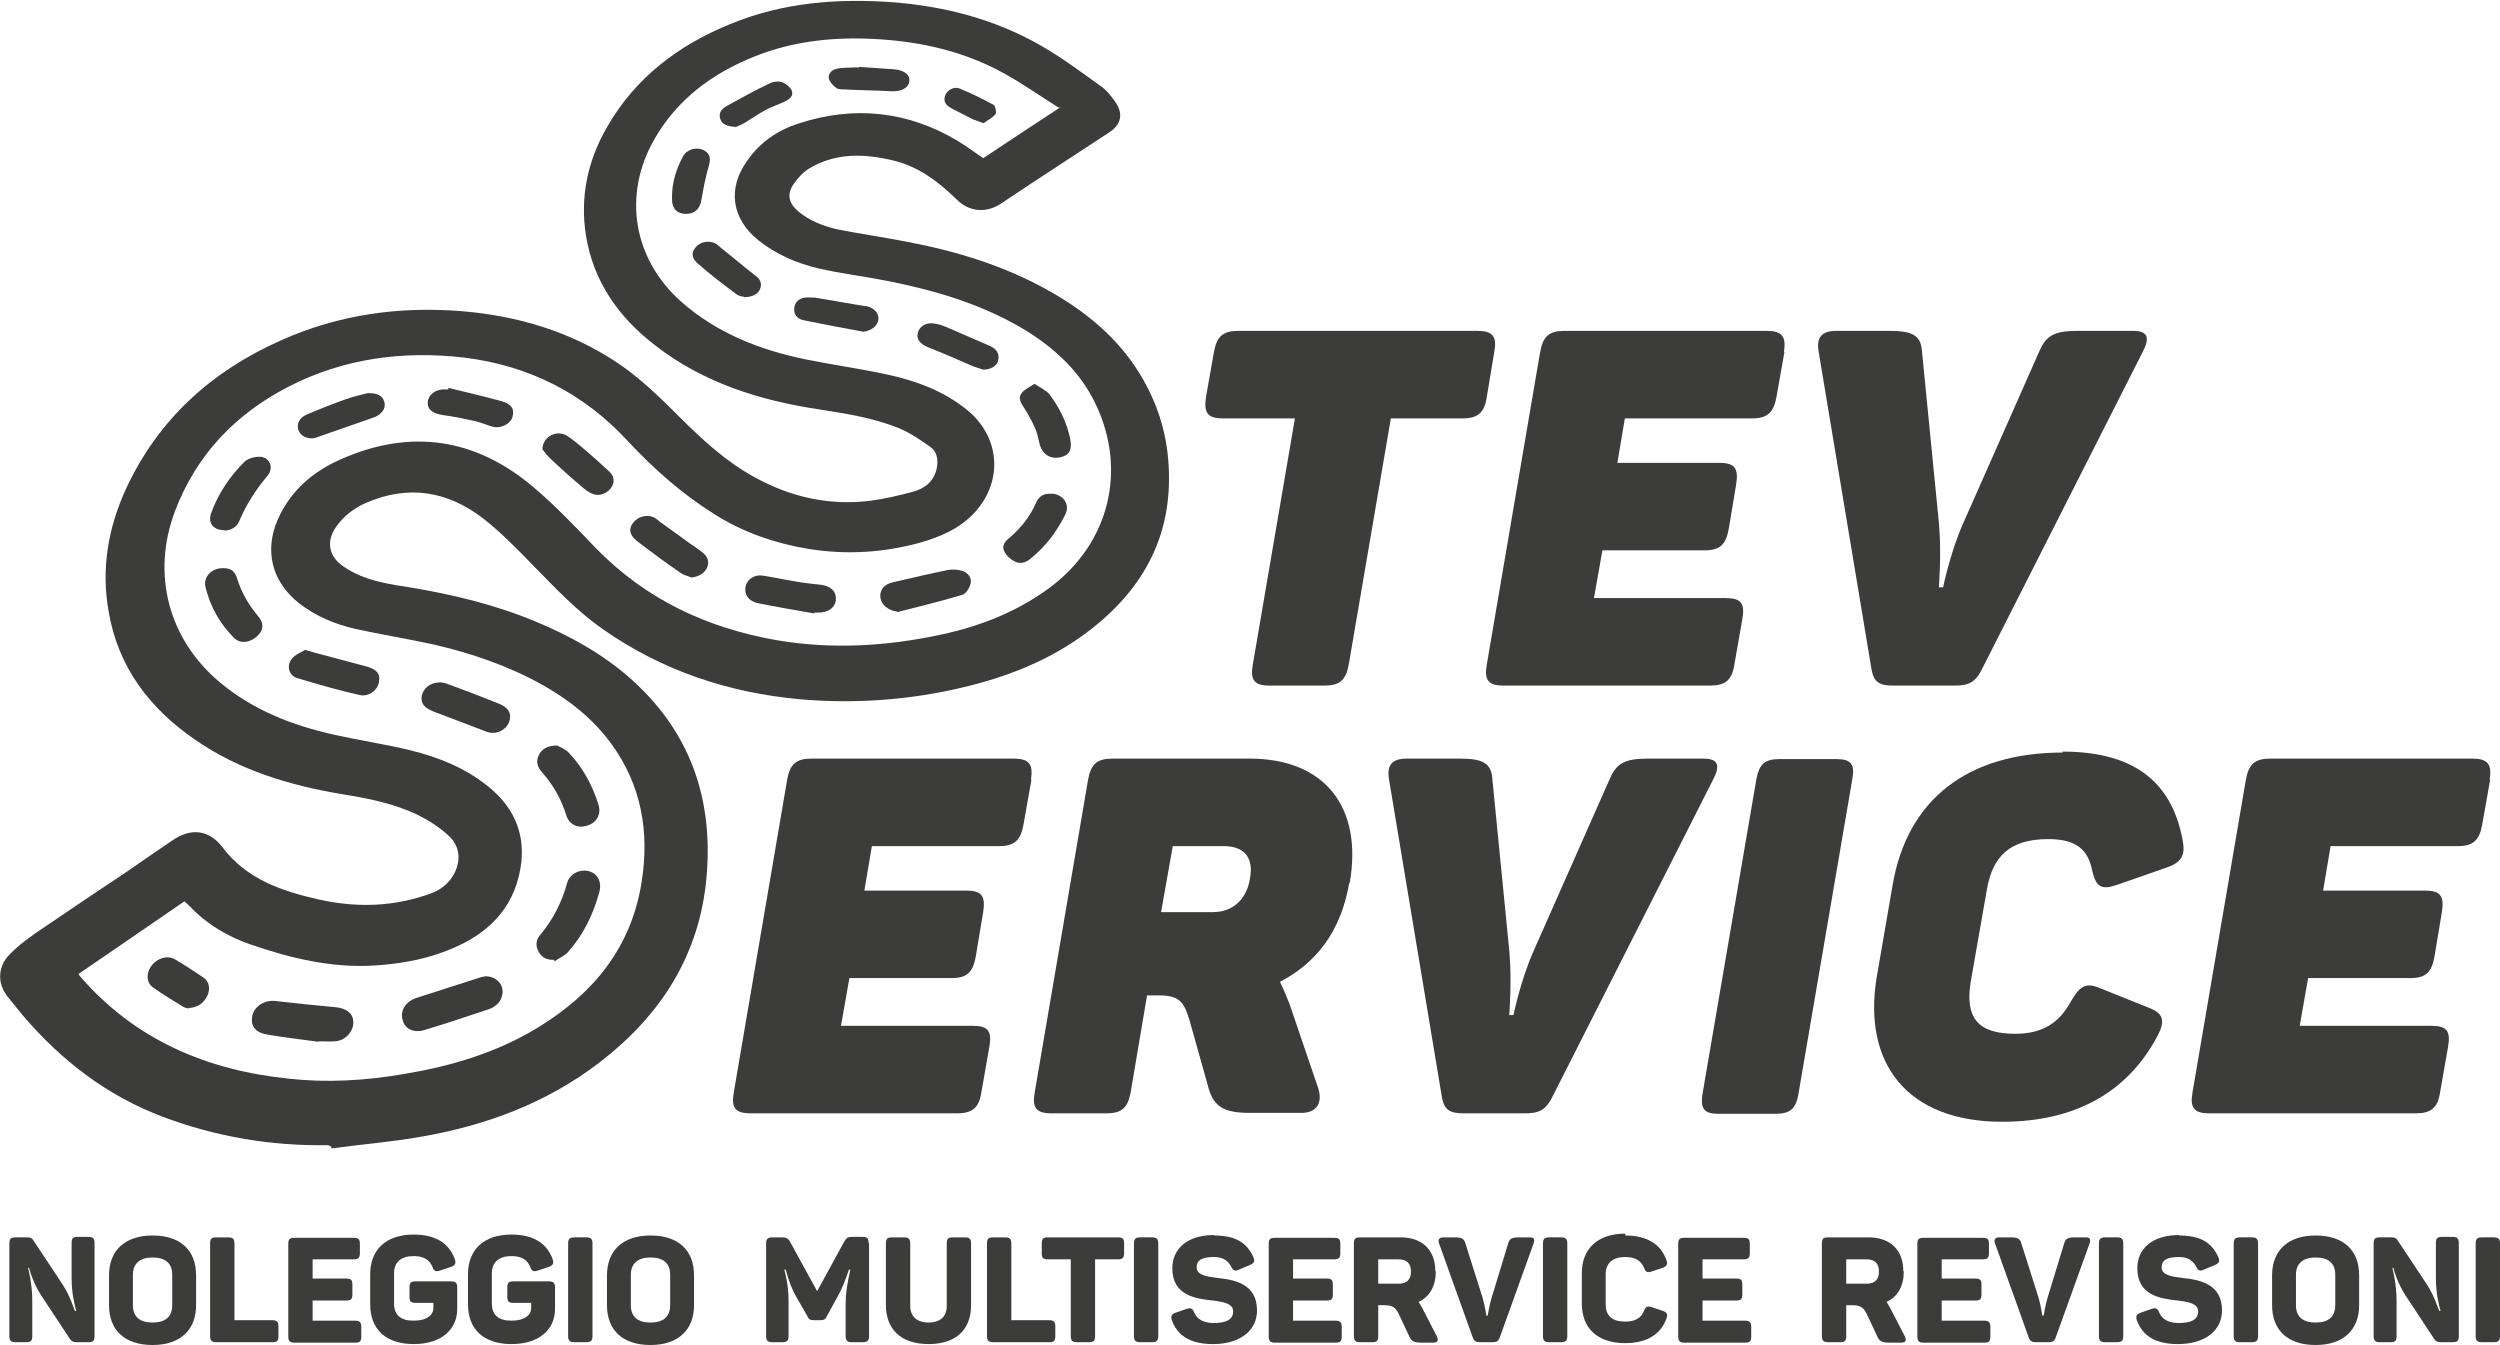
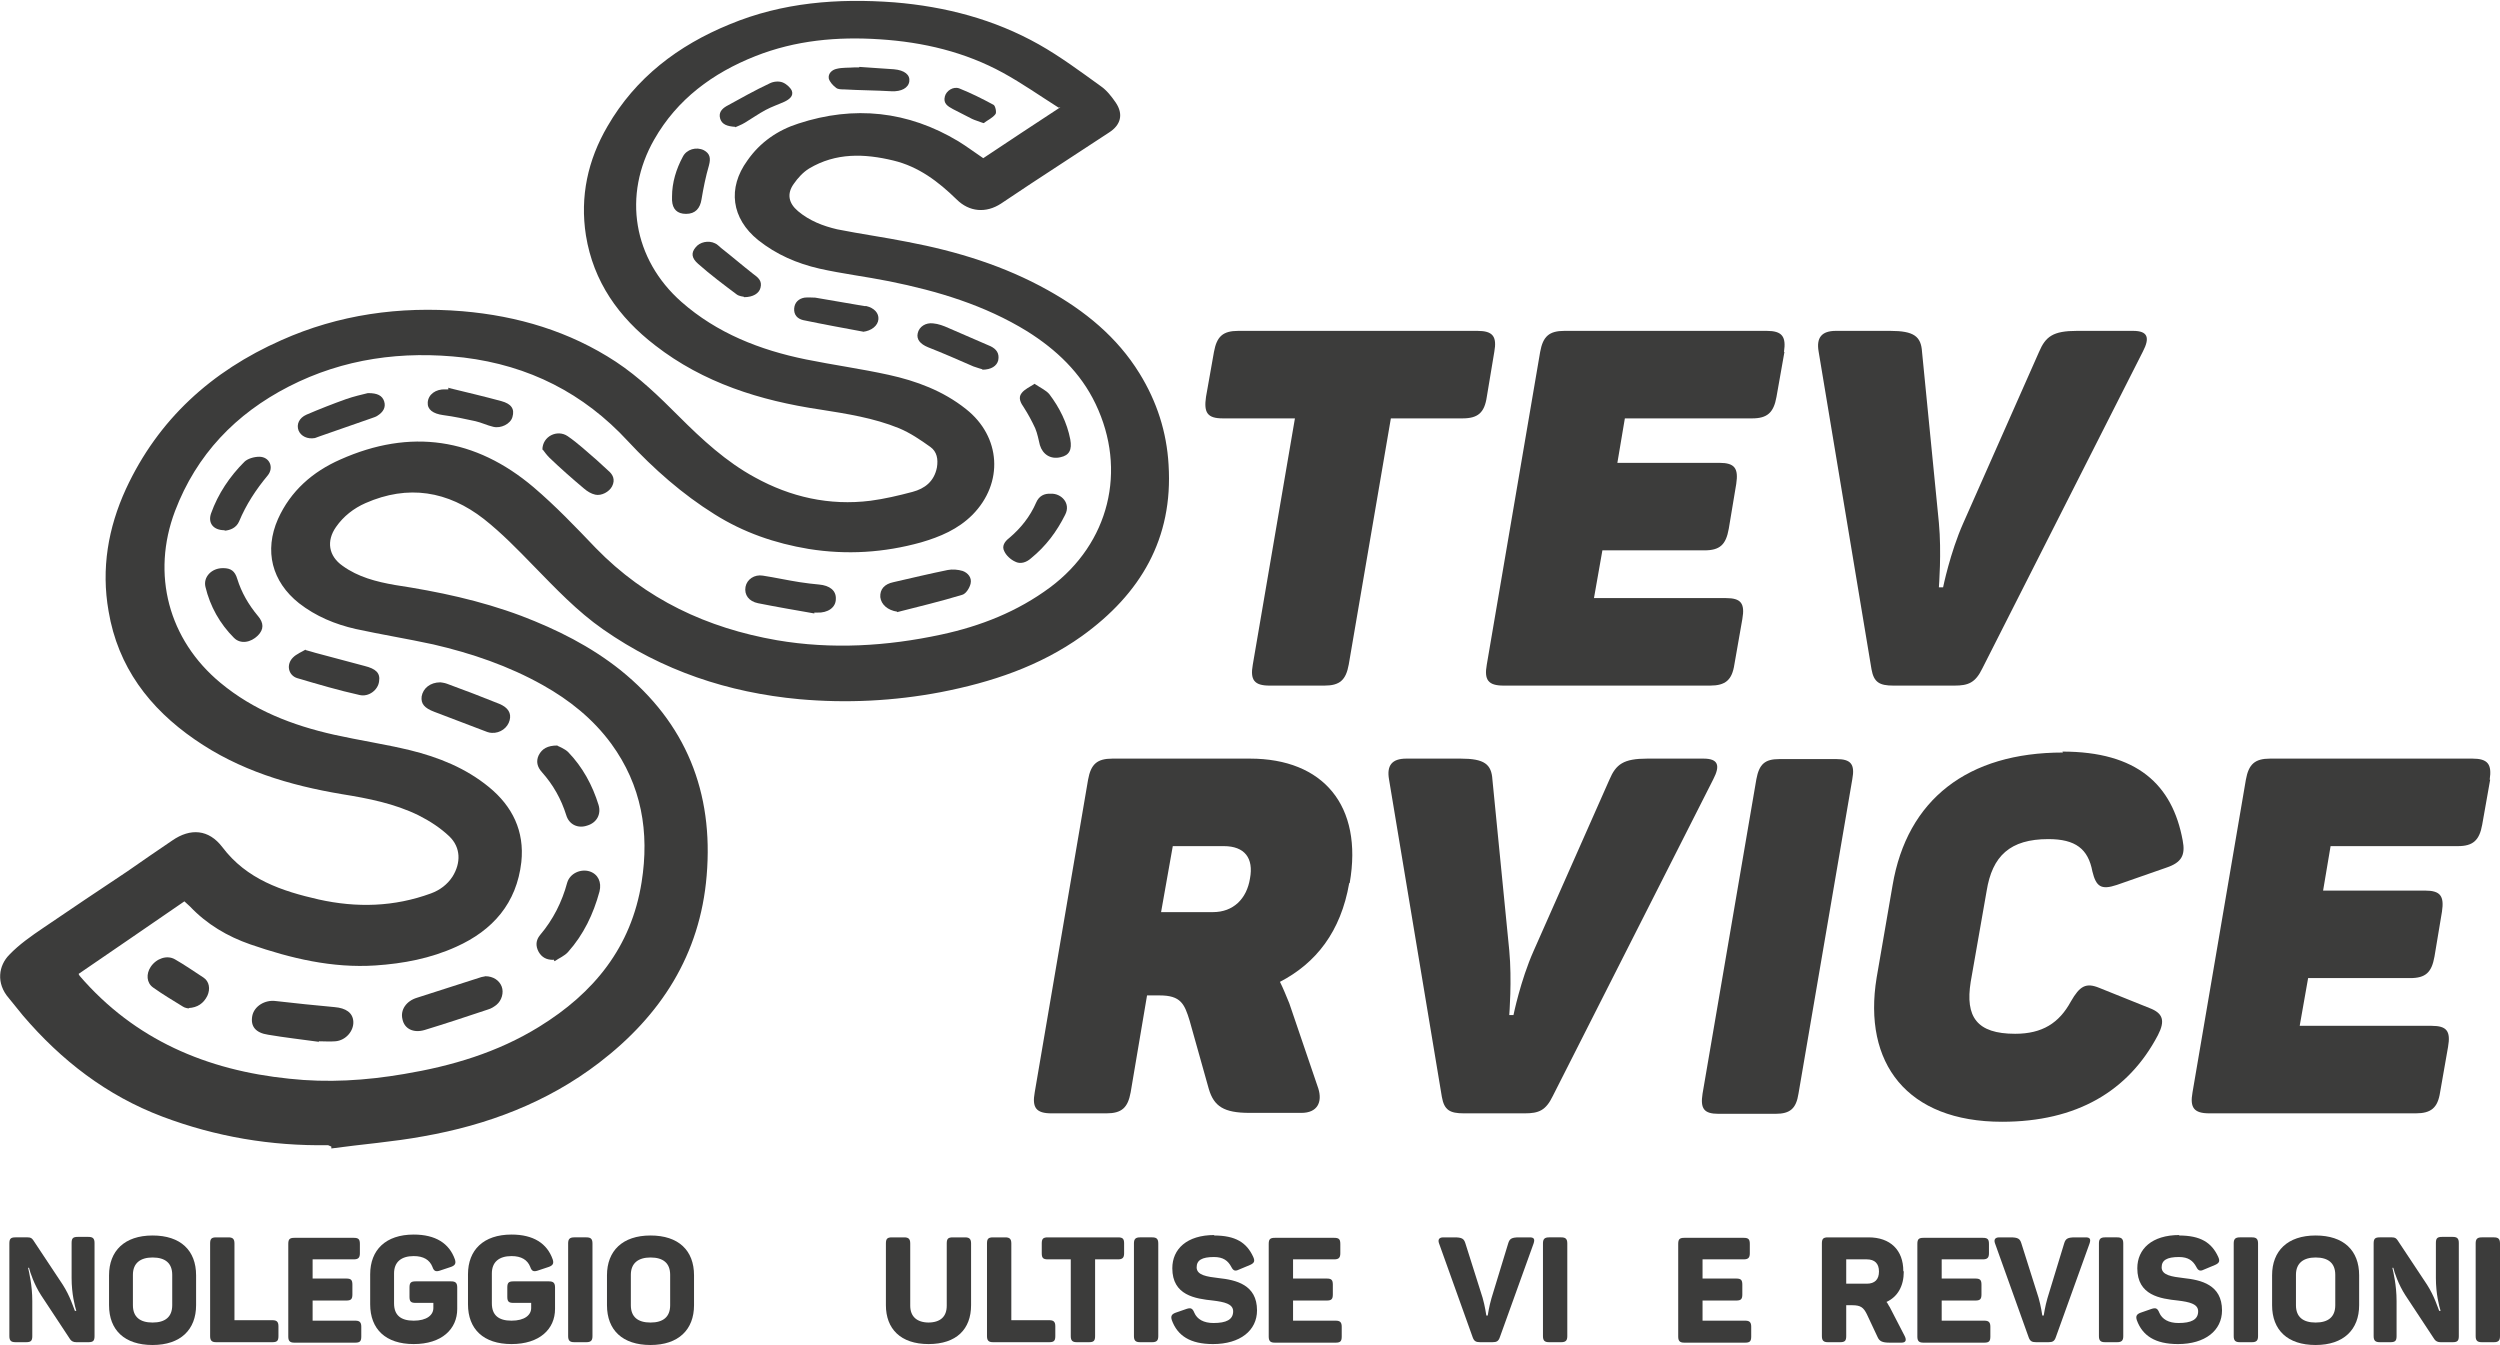
<svg xmlns="http://www.w3.org/2000/svg" id="uuid-f3077473-98dc-4b19-a659-50a8b84c74e5" data-name="Livello 2" viewBox="0 0 53.42 28.73">
  <defs>
    <style>      .uuid-a0eb2ecd-f6ba-41ca-90ce-2f6c2c04cc78 {        fill: #3c3c3b;        stroke-width: 0px;      }    </style>
  </defs>
  <g id="uuid-32fbcb32-aed3-4530-b98a-0a7ed6f4869f" data-name="Livello 1">
    <g>
      <g>
        <path class="uuid-a0eb2ecd-f6ba-41ca-90ce-2f6c2c04cc78" d="m7.01,24.47c-1.22.02-2.4-.18-3.54-.61-1.19-.45-2.16-1.2-2.98-2.16-.1-.12-.2-.25-.3-.37-.28-.32-.22-.7.01-.93.21-.22.47-.4.72-.57.6-.41,1.2-.81,1.8-1.21.32-.22.63-.44.96-.66.39-.27.78-.24,1.07.14.52.69,1.27.94,2.06,1.12.81.18,1.61.16,2.4-.13.19-.07.35-.19.46-.36.18-.29.18-.62-.07-.86-.19-.18-.42-.33-.66-.45-.51-.25-1.07-.36-1.63-.45-1.13-.19-2.2-.51-3.15-1.17-.97-.67-1.64-1.55-1.84-2.74-.16-.91-.01-1.78.37-2.61.69-1.49,1.83-2.52,3.32-3.18,1.23-.55,2.53-.73,3.87-.62,1.18.1,2.29.43,3.28,1.08.5.33.93.75,1.35,1.17.49.49,1.01.97,1.62,1.3.76.42,1.59.61,2.47.5.3-.04.6-.11.9-.19.26-.07.46-.22.52-.52.03-.18,0-.34-.14-.44-.21-.15-.43-.3-.67-.4-.54-.22-1.12-.31-1.69-.4-1.28-.19-2.49-.57-3.52-1.37-.78-.6-1.32-1.36-1.48-2.35-.13-.83.04-1.61.46-2.33.6-1.04,1.51-1.73,2.61-2.18,1.13-.47,2.31-.56,3.52-.47,1.09.09,2.13.36,3.09.9.46.26.89.58,1.32.89.13.09.23.22.32.35.17.25.11.48-.14.64-.56.37-1.12.73-1.68,1.1-.21.14-.42.28-.63.42-.32.21-.68.18-.95-.09-.39-.38-.81-.7-1.35-.83-.62-.15-1.23-.17-1.8.17-.13.08-.24.2-.33.33-.15.21-.11.41.09.58.25.21.54.32.84.39.5.1,1.01.17,1.51.27,1.05.2,2.06.51,2.99,1.03.79.44,1.48,1,1.96,1.78.37.6.58,1.25.62,1.95.1,1.58-.6,2.76-1.85,3.66-.91.65-1.94.99-3.02,1.2-1,.19-2.01.24-3.02.15-1.52-.14-2.93-.61-4.19-1.49-.56-.39-1.02-.88-1.49-1.36-.34-.35-.68-.7-1.06-1-.77-.6-1.62-.74-2.53-.34-.25.11-.47.28-.63.51-.21.3-.16.62.14.83.33.24.72.34,1.12.41.92.14,1.82.33,2.7.66.76.29,1.48.65,2.12,1.16,1.4,1.13,1.99,2.61,1.84,4.39-.14,1.69-.98,2.99-2.3,4-1.11.85-2.39,1.33-3.75,1.57-.65.12-1.32.17-1.97.26,0-.01,0-.03,0-.04ZM22.62,2.3c-.41-.26-.78-.52-1.18-.74-.82-.45-1.71-.66-2.64-.72-.91-.06-1.8.02-2.66.36-.91.36-1.67.92-2.16,1.78-.68,1.19-.45,2.56.58,3.47.76.67,1.68,1.03,2.66,1.23.59.12,1.18.2,1.77.33.59.13,1.16.34,1.65.73.75.59.81,1.58.14,2.26-.31.31-.69.47-1.1.59-.79.22-1.59.27-2.4.14-.72-.12-1.39-.35-2.01-.74-.69-.43-1.3-.97-1.85-1.56-.95-1.03-2.12-1.62-3.51-1.79-1.31-.15-2.57.02-3.74.62-1.13.58-1.97,1.45-2.43,2.66-.51,1.35-.14,2.75.97,3.67.71.59,1.54.91,2.43,1.11.54.12,1.08.2,1.62.33.61.15,1.19.38,1.69.79.5.41.76.94.69,1.6-.1.88-.61,1.46-1.39,1.81-.55.25-1.13.36-1.73.4-.92.06-1.8-.15-2.67-.45-.49-.17-.93-.43-1.29-.81-.04-.04-.08-.07-.12-.11-.76.52-1.51,1.04-2.26,1.55.01.03.02.03.02.04,1.18,1.37,2.72,2.02,4.48,2.2.82.09,1.63.04,2.45-.1,1.02-.17,2-.46,2.89-1.01,1.17-.72,1.97-1.7,2.19-3.09.17-1.07,0-2.07-.65-2.96-.39-.53-.89-.93-1.46-1.25-.73-.41-1.52-.68-2.34-.87-.55-.12-1.11-.21-1.66-.33-.44-.1-.85-.27-1.21-.55-.58-.46-.75-1.12-.45-1.8.27-.6.74-1.01,1.33-1.27,1.5-.67,2.89-.46,4.13.59.47.4.9.85,1.33,1.3,1.07,1.1,2.38,1.71,3.87,1.97,1.17.2,2.35.13,3.51-.12.84-.18,1.63-.49,2.33-1.01,1.26-.94,1.65-2.5.97-3.92-.32-.67-.84-1.16-1.46-1.55-.91-.56-1.91-.86-2.95-1.07-.5-.1-1-.16-1.49-.27-.48-.11-.92-.3-1.31-.61-.57-.46-.66-1.11-.23-1.7.27-.39.65-.65,1.09-.79,1.19-.39,2.34-.27,3.42.38.18.11.35.24.53.36.54-.36,1.07-.71,1.65-1.09Z" />
        <path class="uuid-a0eb2ecd-f6ba-41ca-90ce-2f6c2c04cc78" d="m6.8,22.26c-.36-.05-.72-.09-1.07-.15-.27-.04-.38-.18-.34-.4.04-.21.27-.35.5-.32.42.05.84.09,1.26.13.24.02.39.12.4.31.01.2-.16.4-.38.42-.12.01-.24,0-.36,0,0,0,0,.01,0,.02Z" />
        <path class="uuid-a0eb2ecd-f6ba-41ca-90ce-2f6c2c04cc78" d="m10.37,20.86c.17,0,.3.09.35.22.05.13,0,.3-.11.39-.05.04-.11.08-.18.1-.45.15-.9.3-1.36.44-.24.07-.43-.03-.47-.23-.05-.2.08-.39.31-.46.45-.14.89-.29,1.34-.43.05-.02.1-.02.12-.03Z" />
        <path class="uuid-a0eb2ecd-f6ba-41ca-90ce-2f6c2c04cc78" d="m11.82,20.51c-.14,0-.24-.05-.31-.17-.07-.13-.06-.25.03-.36.28-.33.47-.71.58-1.12.06-.2.29-.3.48-.24.18.06.26.23.21.43-.13.48-.34.92-.67,1.29-.08.09-.19.13-.29.2,0-.01-.02-.02-.02-.04Z" />
        <path class="uuid-a0eb2ecd-f6ba-41ca-90ce-2f6c2c04cc78" d="m11.92,15.94s.15.06.22.13c.31.32.52.71.65,1.13.06.2-.04.38-.24.44-.2.07-.39-.02-.45-.22-.11-.35-.28-.65-.52-.92-.1-.11-.13-.23-.07-.36.07-.14.19-.21.4-.21Z" />
        <path class="uuid-a0eb2ecd-f6ba-41ca-90ce-2f6c2c04cc78" d="m9.41,14.58s.09.01.14.03c.38.14.75.28,1.12.43.19.08.26.2.22.35-.04.16-.2.28-.38.27-.06,0-.13-.03-.18-.05-.35-.13-.7-.27-1.05-.4-.21-.08-.29-.17-.27-.33.03-.17.18-.3.4-.3Z" />
        <path class="uuid-a0eb2ecd-f6ba-41ca-90ce-2f6c2c04cc78" d="m6.53,13.89c.1.03.15.04.21.06.35.09.7.19,1.05.28.24.06.34.15.31.33-.02.18-.22.34-.42.29-.45-.1-.89-.23-1.33-.36-.19-.06-.24-.29-.09-.44.08-.08.19-.12.27-.17Z" />
        <path class="uuid-a0eb2ecd-f6ba-41ca-90ce-2f6c2c04cc78" d="m4.77,12.14c.16,0,.25.06.3.23.09.29.24.55.44.79.13.15.13.29,0,.42-.15.15-.37.19-.51.05-.3-.3-.51-.67-.61-1.09-.05-.21.13-.4.37-.4Z" />
        <path class="uuid-a0eb2ecd-f6ba-41ca-90ce-2f6c2c04cc78" d="m19.17,13.07c-.2-.03-.34-.15-.36-.31-.01-.17.09-.28.28-.32.39-.09.77-.18,1.16-.26.1-.02.22-.01.32.02.11.04.2.14.17.27-.02.09-.1.22-.18.24-.46.14-.92.25-1.39.37Z" />
        <path class="uuid-a0eb2ecd-f6ba-41ca-90ce-2f6c2c04cc78" d="m17.41,13.11c-.4-.07-.81-.14-1.21-.22-.2-.04-.3-.18-.27-.35.03-.16.19-.27.37-.24.26.04.53.1.79.14.14.02.28.04.41.05.23.02.37.13.36.31,0,.18-.17.3-.4.29-.02,0-.04,0-.06,0,0,0,0,.02,0,.02Z" />
-         <path class="uuid-a0eb2ecd-f6ba-41ca-90ce-2f6c2c04cc78" d="m14.78,12.34c-.08-.03-.17-.05-.24-.1-.32-.22-.63-.45-.93-.68-.16-.13-.18-.25-.09-.38.1-.14.31-.2.46-.12.06.03.1.08.15.11.27.19.53.39.81.58.16.11.22.21.18.35-.04.13-.17.22-.34.24Z" />
        <path class="uuid-a0eb2ecd-f6ba-41ca-90ce-2f6c2c04cc78" d="m22.46,10.55c.21-.01.43.2.3.45-.18.36-.41.67-.73.93-.1.09-.23.13-.34.07-.09-.04-.19-.13-.23-.22-.06-.11.01-.21.1-.28.25-.21.45-.46.58-.76.06-.14.17-.2.32-.19Z" />
        <path class="uuid-a0eb2ecd-f6ba-41ca-90ce-2f6c2c04cc78" d="m4.8,11.33c-.25,0-.36-.16-.29-.36.15-.42.4-.79.71-1.1.07-.07.21-.11.32-.11.22,0,.32.23.18.4-.25.3-.46.62-.61.98-.06.14-.19.19-.31.2Z" />
        <path class="uuid-a0eb2ecd-f6ba-41ca-90ce-2f6c2c04cc78" d="m11.59,9.61c0-.29.32-.44.54-.29.22.15.42.34.62.51.08.07.16.15.24.22.11.09.16.2.09.34-.06.12-.23.21-.36.18-.09-.02-.17-.07-.24-.13-.25-.21-.5-.43-.74-.66-.06-.06-.11-.13-.14-.17Z" />
        <path class="uuid-a0eb2ecd-f6ba-41ca-90ce-2f6c2c04cc78" d="m22.12,8.21c.12.08.23.13.3.21.22.29.38.61.45.97.04.22-.02.34-.21.38-.21.05-.38-.06-.44-.26-.03-.12-.05-.24-.1-.36-.07-.15-.15-.3-.24-.44-.07-.1-.13-.21-.05-.31.06-.08.17-.13.28-.2Z" />
        <path class="uuid-a0eb2ecd-f6ba-41ca-90ce-2f6c2c04cc78" d="m7.87,8.4c.19,0,.3.05.34.18.04.13-.03.23-.14.3-.04.03-.09.04-.14.06-.36.13-.73.25-1.09.38-.04.01-.07.03-.11.04-.16.03-.3-.04-.35-.16-.05-.13.01-.27.17-.34.28-.12.56-.23.84-.33.17-.06.35-.1.47-.13Z" />
        <path class="uuid-a0eb2ecd-f6ba-41ca-90ce-2f6c2c04cc78" d="m9.59,8.29c.37.09.75.18,1.12.28.22.06.29.17.24.34-.04.15-.25.25-.41.21-.13-.03-.25-.09-.38-.12-.23-.05-.46-.1-.69-.13-.22-.03-.34-.12-.33-.27.01-.17.17-.29.38-.28.02,0,.04,0,.06,0v-.04Z" />
        <path class="uuid-a0eb2ecd-f6ba-41ca-90ce-2f6c2c04cc78" d="m4.04,21.55s-.09-.01-.13-.04c-.21-.13-.43-.26-.64-.41-.14-.1-.15-.29-.05-.44.12-.18.35-.26.52-.16.21.12.41.26.61.39.12.08.15.24.08.39-.08.16-.21.25-.4.26Z" />
        <path class="uuid-a0eb2ecd-f6ba-41ca-90ce-2f6c2c04cc78" d="m20.99,7.89s-.11-.03-.19-.06c-.32-.14-.64-.28-.97-.41-.17-.07-.25-.17-.22-.3.03-.14.17-.23.33-.21.11.01.22.05.33.1.3.13.6.26.9.39.12.06.19.15.16.3-.03.12-.15.2-.34.2Z" />
        <path class="uuid-a0eb2ecd-f6ba-41ca-90ce-2f6c2c04cc78" d="m18.46,7.09c-.43-.08-.87-.16-1.3-.25-.12-.03-.2-.11-.19-.25.01-.13.1-.21.22-.23.08-.01.16,0,.23,0,.35.06.7.12,1.05.18.01,0,.03,0,.04,0,.17.04.27.15.26.28-.01.14-.15.25-.33.27Z" />
        <path class="uuid-a0eb2ecd-f6ba-41ca-90ce-2f6c2c04cc78" d="m15.89,6.34s-.1-.01-.15-.05c-.28-.21-.56-.42-.82-.65-.15-.13-.15-.24-.06-.35.09-.12.28-.16.42-.09.05.02.09.07.13.1.23.18.45.37.68.55.11.08.2.15.16.3-.03.12-.16.2-.35.2Z" />
        <path class="uuid-a0eb2ecd-f6ba-41ca-90ce-2f6c2c04cc78" d="m14.36,4.2c0-.3.09-.59.23-.85.08-.16.29-.22.45-.14.13.07.15.17.11.32-.07.24-.12.49-.16.73-.03.19-.13.31-.33.31-.19,0-.29-.1-.3-.29,0-.02,0-.05,0-.07Z" />
        <path class="uuid-a0eb2ecd-f6ba-41ca-90ce-2f6c2c04cc78" d="m15.71,2.71c-.17-.01-.28-.05-.32-.17-.04-.13.03-.21.13-.27.31-.17.61-.34.93-.49.08-.04.19-.05.27-.02.08.03.17.11.2.18.04.11-.05.18-.15.23-.13.06-.28.11-.41.18-.15.08-.29.18-.44.27-.08.05-.17.08-.21.1Z" />
        <path class="uuid-a0eb2ecd-f6ba-41ca-90ce-2f6c2c04cc78" d="m18.37,1.43c.24.02.48.03.73.05.23.02.35.12.33.26-.02.14-.17.22-.38.21-.34-.02-.68-.02-1.02-.04-.05,0-.12,0-.16-.03-.07-.05-.14-.13-.16-.2-.02-.11.07-.19.17-.21.12-.03.26-.02.38-.03.03,0,.07,0,.1,0,0,0,0,0,0-.01Z" />
        <path class="uuid-a0eb2ecd-f6ba-41ca-90ce-2f6c2c04cc78" d="m21.01,2.63c-.1-.04-.18-.06-.24-.09-.14-.07-.27-.14-.41-.21-.11-.06-.21-.12-.17-.27.03-.12.18-.22.31-.17.25.1.49.22.73.35.04.02.07.17.04.2-.06.08-.17.13-.25.19Z" />
      </g>
      <g>
        <path class="uuid-a0eb2ecd-f6ba-41ca-90ce-2f6c2c04cc78" d="m31.93,7.52l-.16.96c-.05.34-.19.46-.52.46h-1.53l-.9,5.26c-.06.33-.19.45-.52.45h-1.17c-.33,0-.42-.12-.36-.45l.9-5.26h-1.54c-.33,0-.41-.12-.36-.46l.17-.96c.06-.33.19-.45.52-.45h5.11c.33,0,.42.12.36.45Z" />
        <path class="uuid-a0eb2ecd-f6ba-41ca-90ce-2f6c2c04cc78" d="m38.13,7.52l-.17.96c-.06.34-.2.46-.52.46h-2.72l-.16.95h2.18c.33,0,.41.12.36.45l-.16.96c-.06.34-.19.46-.52.46h-2.18l-.18,1.02h2.82c.32,0,.41.11.35.45l-.17.97c-.05.33-.19.45-.52.45h-4.41c-.33,0-.42-.12-.36-.45l1.14-6.68c.06-.33.19-.45.52-.45h4.32c.33,0,.42.12.37.45Z" />
        <path class="uuid-a0eb2ecd-f6ba-41ca-90ce-2f6c2c04cc78" d="m45.79,7.51l-3.43,6.77c-.15.31-.3.37-.6.37h-1.3c-.3,0-.42-.07-.47-.35l-1.13-6.79c-.05-.29.06-.44.37-.44h1.16c.51,0,.66.12.68.45l.36,3.65c.06.63,0,1.38,0,1.38h.09s.15-.74.43-1.37l1.62-3.66c.14-.33.3-.45.81-.45h1.2c.32,0,.36.15.21.44Z" />
      </g>
      <g>
-         <path class="uuid-a0eb2ecd-f6ba-41ca-90ce-2f6c2c04cc78" d="m22.04,16.66l-.17.96c-.06.34-.2.46-.52.46h-2.72l-.16.95h2.18c.33,0,.41.12.36.45l-.16.96c-.06.34-.19.46-.52.46h-2.18l-.18,1.02h2.82c.32,0,.41.11.35.45l-.17.97c-.05.33-.19.45-.52.45h-4.41c-.33,0-.42-.12-.36-.45l1.14-6.68c.06-.33.19-.45.52-.45h4.32c.33,0,.42.12.37.45Z" />
        <path class="uuid-a0eb2ecd-f6ba-41ca-90ce-2f6c2c04cc78" d="m28.83,18.87c-.18,1.04-.71,1.71-1.48,2.11.07.14.13.29.2.46l.62,1.82c.09.29-.02.52-.36.52h-1.11c-.55,0-.76-.14-.87-.51l-.41-1.46c-.11-.36-.19-.54-.64-.54h-.27l-.35,2.07c-.06.33-.19.45-.52.45h-1.17c-.33,0-.42-.12-.36-.45l1.14-6.68c.06-.33.19-.45.52-.45h2.94c1.56,0,2.42,1,2.13,2.66Zm-2.67-.79h-1.1l-.25,1.41h1.11c.43,0,.72-.28.79-.72.08-.43-.11-.69-.56-.69Z" />
        <path class="uuid-a0eb2ecd-f6ba-41ca-90ce-2f6c2c04cc78" d="m36.61,16.65l-3.43,6.77c-.15.31-.3.37-.6.37h-1.3c-.3,0-.42-.07-.47-.35l-1.13-6.79c-.05-.29.06-.44.37-.44h1.16c.51,0,.66.12.68.45l.36,3.65c.06.63,0,1.38,0,1.38h.09s.15-.74.43-1.37l1.62-3.66c.14-.33.3-.45.81-.45h1.2c.32,0,.36.15.21.44Z" />
        <path class="uuid-a0eb2ecd-f6ba-41ca-90ce-2f6c2c04cc78" d="m38.02,16.22h1.22c.31,0,.4.11.34.43l-1.15,6.72c-.05.32-.18.43-.49.43h-1.22c-.31,0-.39-.11-.34-.43l1.15-6.72c.06-.32.18-.43.49-.43Z" />
        <path class="uuid-a0eb2ecd-f6ba-41ca-90ce-2f6c2c04cc78" d="m44.07,16.06c1.59,0,2.35.7,2.57,1.9.06.31-.02.47-.35.58l-1.06.37c-.33.11-.44.04-.52-.29-.09-.48-.36-.69-.94-.69-.82,0-1.2.36-1.32,1.11l-.34,1.94c-.12.75.13,1.11.95,1.11.58,0,.94-.23,1.19-.69.19-.33.32-.41.61-.29l1.07.43c.29.11.34.27.18.58-.63,1.2-1.74,1.85-3.33,1.85-2.03,0-2.98-1.25-2.68-3.08l.34-1.97c.31-1.84,1.61-2.84,3.64-2.84Z" />
        <path class="uuid-a0eb2ecd-f6ba-41ca-90ce-2f6c2c04cc78" d="m53.21,16.66l-.17.96c-.06.34-.2.46-.52.46h-2.72l-.16.95h2.18c.33,0,.41.12.36.45l-.16.96c-.06.34-.19.46-.52.46h-2.18l-.18,1.02h2.82c.32,0,.41.11.35.45l-.17.97c-.05.33-.19.45-.52.45h-4.41c-.33,0-.42-.12-.36-.45l1.14-6.68c.06-.33.19-.45.52-.45h4.32c.33,0,.42.12.37.45Z" />
      </g>
      <g>
        <path class="uuid-a0eb2ecd-f6ba-41ca-90ce-2f6c2c04cc78" d="m2.02,26.57v1.98c0,.1-.03.13-.13.13h-.26c-.06,0-.1-.02-.13-.06l-.62-.94c-.15-.23-.24-.5-.26-.59h-.02c.02.09.09.37.09.71v.75c0,.1-.03.13-.13.13h-.23c-.09,0-.13-.03-.13-.13v-1.98c0-.1.03-.13.13-.13h.26c.07,0,.09.02.12.06l.63.95c.16.25.23.49.26.56h.03c-.03-.1-.1-.36-.1-.7v-.75c0-.1.03-.13.13-.13h.23c.09,0,.13.03.13.13Z" />
        <path class="uuid-a0eb2ecd-f6ba-41ca-90ce-2f6c2c04cc78" d="m3.26,26.4c.6,0,.93.32.93.85v.64c0,.52-.33.85-.93.85s-.93-.32-.93-.85v-.64c0-.52.33-.85.93-.85Zm0,.47c-.26,0-.42.12-.42.37v.65c0,.25.15.37.42.37s.42-.12.42-.37v-.65c0-.25-.15-.37-.42-.37Z" />
        <path class="uuid-a0eb2ecd-f6ba-41ca-90ce-2f6c2c04cc78" d="m5.01,26.57v1.64h.81c.09,0,.13.03.13.13v.21c0,.1-.03.13-.13.13h-1.2c-.09,0-.13-.03-.13-.13v-1.98c0-.1.03-.13.13-.13h.26c.09,0,.13.03.13.13Z" />
        <path class="uuid-a0eb2ecd-f6ba-41ca-90ce-2f6c2c04cc78" d="m7.69,26.57v.21c0,.09-.03.13-.13.13h-.88v.41h.72c.1,0,.13.03.13.13v.21c0,.1-.03.13-.13.13h-.72v.43h.91c.09,0,.13.03.13.13v.21c0,.1-.03.13-.13.13h-1.3c-.09,0-.13-.03-.13-.13v-1.98c0-.1.03-.13.13-.13h1.27c.1,0,.13.03.13.13Z" />
        <path class="uuid-a0eb2ecd-f6ba-41ca-90ce-2f6c2c04cc78" d="m9.77,27.54v.43c0,.43-.33.75-.93.75s-.93-.32-.93-.85v-.64c0-.52.33-.85.93-.85.47,0,.76.19.88.53.03.09,0,.13-.08.16l-.24.08c-.09.03-.13.01-.16-.08-.06-.15-.19-.23-.4-.23-.27,0-.42.13-.42.37v.64c0,.25.14.37.42.37s.42-.12.42-.27v-.11h-.38c-.1,0-.13-.03-.13-.13v-.2c0-.1.03-.13.13-.13h.76c.09,0,.13.03.13.13Z" />
        <path class="uuid-a0eb2ecd-f6ba-41ca-90ce-2f6c2c04cc78" d="m11.86,27.54v.43c0,.43-.33.75-.93.75s-.93-.32-.93-.85v-.64c0-.52.33-.85.93-.85.47,0,.76.19.88.53.03.09,0,.13-.08.16l-.24.08c-.09.03-.13.01-.16-.08-.06-.15-.19-.23-.4-.23-.27,0-.42.13-.42.37v.64c0,.25.14.37.42.37s.42-.12.42-.27v-.11h-.38c-.1,0-.13-.03-.13-.13v-.2c0-.1.03-.13.13-.13h.76c.09,0,.13.03.13.13Z" />
        <path class="uuid-a0eb2ecd-f6ba-41ca-90ce-2f6c2c04cc78" d="m12.27,26.44h.26c.09,0,.13.03.13.13v1.98c0,.09-.03.13-.13.13h-.26c-.09,0-.13-.03-.13-.13v-1.98c0-.09.03-.13.13-.13Z" />
        <path class="uuid-a0eb2ecd-f6ba-41ca-90ce-2f6c2c04cc78" d="m13.9,26.4c.6,0,.93.32.93.85v.64c0,.52-.33.85-.93.85s-.93-.32-.93-.85v-.64c0-.52.33-.85.93-.85Zm0,.47c-.26,0-.42.12-.42.37v.65c0,.25.15.37.42.37s.42-.12.42-.37v-.65c0-.25-.15-.37-.42-.37Z" />
-         <path class="uuid-a0eb2ecd-f6ba-41ca-90ce-2f6c2c04cc78" d="m18.57,26.57v1.98c0,.09-.03.13-.13.13h-.24c-.09,0-.13-.03-.13-.13v-.71c0-.19.03-.4.1-.71h-.03c-.07.21-.15.42-.25.59l-.22.4c-.03.07-.06.09-.14.09h-.14c-.08,0-.11-.02-.14-.09l-.23-.4c-.1-.17-.17-.36-.23-.59h-.03c.08.32.09.5.09.71v.71c0,.09-.03.13-.13.13h-.22c-.09,0-.13-.03-.13-.13v-1.98c0-.09.03-.13.13-.13h.2c.1,0,.14.02.18.09l.58,1.06.58-1.06c.05-.08.07-.1.17-.1h.22c.1,0,.13.03.13.13Z" />
        <path class="uuid-a0eb2ecd-f6ba-41ca-90ce-2f6c2c04cc78" d="m19.83,28.26c.27,0,.4-.13.4-.36v-1.33c0-.1.03-.13.13-.13h.26c.09,0,.13.03.13.13v1.32c0,.51-.31.83-.91.83s-.91-.33-.91-.83v-1.32c0-.1.03-.13.13-.13h.26c.09,0,.13.03.13.13v1.33c0,.23.14.36.4.36Z" />
        <path class="uuid-a0eb2ecd-f6ba-41ca-90ce-2f6c2c04cc78" d="m21.61,26.57v1.64h.81c.09,0,.13.03.13.13v.21c0,.1-.03.13-.13.13h-1.2c-.09,0-.13-.03-.13-.13v-1.98c0-.1.03-.13.13-.13h.26c.09,0,.13.03.13.13Z" />
        <path class="uuid-a0eb2ecd-f6ba-41ca-90ce-2f6c2c04cc78" d="m24.02,26.57v.21c0,.09-.03.13-.13.13h-.49v1.64c0,.1-.03.13-.13.13h-.26c-.09,0-.13-.03-.13-.13v-1.64h-.49c-.1,0-.13-.03-.13-.13v-.21c0-.1.03-.13.13-.13h1.5c.1,0,.13.03.13.13Z" />
        <path class="uuid-a0eb2ecd-f6ba-41ca-90ce-2f6c2c04cc78" d="m24.36,26.44h.26c.09,0,.13.03.13.13v1.98c0,.09-.03.13-.13.13h-.26c-.09,0-.13-.03-.13-.13v-1.98c0-.09.03-.13.13-.13Z" />
        <path class="uuid-a0eb2ecd-f6ba-41ca-90ce-2f6c2c04cc78" d="m25.94,26.4c.46,0,.7.15.84.46.04.09.02.13-.07.17l-.24.1c-.08.04-.12.02-.16-.06-.07-.13-.17-.21-.37-.21-.26,0-.37.07-.37.22,0,.17.22.2.47.23.37.04.82.14.82.69,0,.43-.36.72-.94.72-.49,0-.76-.18-.88-.51-.03-.09,0-.13.08-.16l.23-.08c.09-.03.13-.02.17.08.06.14.2.22.41.22.27,0,.42-.07.42-.25,0-.16-.19-.2-.43-.23-.38-.04-.87-.11-.87-.69,0-.41.31-.71.9-.71Z" />
        <path class="uuid-a0eb2ecd-f6ba-41ca-90ce-2f6c2c04cc78" d="m28.64,26.57v.21c0,.09-.03.13-.13.13h-.88v.41h.72c.1,0,.13.03.13.13v.21c0,.1-.03.13-.13.13h-.72v.43h.91c.09,0,.13.03.13.13v.21c0,.1-.03.13-.13.13h-1.3c-.09,0-.13-.03-.13-.13v-1.98c0-.1.03-.13.13-.13h1.27c.1,0,.13.03.13.13Z" />
-         <path class="uuid-a0eb2ecd-f6ba-41ca-90ce-2f6c2c04cc78" d="m30.68,27.17c0,.31-.13.54-.37.65.03.03.04.07.07.11l.32.62c.04.08.03.14-.07.14h-.25c-.16,0-.22-.03-.26-.12l-.23-.49c-.07-.14-.13-.19-.31-.19h-.13v.66c0,.1-.03.13-.13.13h-.26c-.09,0-.13-.03-.13-.13v-1.98c0-.1.03-.13.13-.13h.87c.46,0,.74.27.74.72Zm-.79-.26h-.44v.52h.44c.17,0,.26-.09.26-.26s-.09-.26-.26-.26Z" />
        <path class="uuid-a0eb2ecd-f6ba-41ca-90ce-2f6c2c04cc78" d="m32.77,26.57l-.72,2c-.03.09-.07.11-.16.11h-.26c-.09,0-.13-.02-.16-.1l-.72-2.01c-.03-.08,0-.13.09-.13h.24c.16,0,.2.03.23.12l.37,1.17c.05.17.08.38.08.38h.03s.03-.2.08-.37l.36-1.18c.03-.09.07-.12.23-.12h.23c.09,0,.11.04.08.13Z" />
        <path class="uuid-a0eb2ecd-f6ba-41ca-90ce-2f6c2c04cc78" d="m33.1,26.44h.26c.09,0,.13.03.13.13v1.98c0,.09-.03.13-.13.13h-.26c-.09,0-.13-.03-.13-.13v-1.98c0-.09.03-.13.13-.13Z" />
-         <path class="uuid-a0eb2ecd-f6ba-41ca-90ce-2f6c2c04cc78" d="m34.73,26.4c.47,0,.76.19.88.53.03.09,0,.13-.08.16l-.24.08c-.09.03-.13.01-.16-.08-.06-.15-.19-.23-.4-.23-.27,0-.42.13-.42.37v.64c0,.25.14.37.42.37.21,0,.34-.08.4-.23.03-.09.08-.11.16-.08l.24.08c.09.03.11.08.08.16-.12.34-.42.53-.88.53-.6,0-.93-.32-.93-.85v-.64c0-.52.33-.85.93-.85Z" />
        <path class="uuid-a0eb2ecd-f6ba-41ca-90ce-2f6c2c04cc78" d="m37.39,26.57v.21c0,.09-.03.13-.13.13h-.88v.41h.72c.1,0,.13.03.13.13v.21c0,.1-.03.13-.13.13h-.72v.43h.91c.09,0,.13.03.13.13v.21c0,.1-.03.13-.13.13h-1.3c-.09,0-.13-.03-.13-.13v-1.98c0-.1.03-.13.13-.13h1.27c.1,0,.13.03.13.13Z" />
        <path class="uuid-a0eb2ecd-f6ba-41ca-90ce-2f6c2c04cc78" d="m40.68,27.17c0,.31-.13.54-.37.65.03.03.04.07.07.11l.32.62c.04.08.03.14-.07.14h-.25c-.16,0-.22-.03-.26-.12l-.23-.49c-.07-.14-.13-.19-.31-.19h-.13v.66c0,.1-.03.13-.13.13h-.26c-.09,0-.13-.03-.13-.13v-1.98c0-.1.03-.13.13-.13h.87c.46,0,.74.27.74.72Zm-.79-.26h-.44v.52h.44c.17,0,.26-.09.26-.26s-.09-.26-.26-.26Z" />
        <path class="uuid-a0eb2ecd-f6ba-41ca-90ce-2f6c2c04cc78" d="m42.5,26.57v.21c0,.09-.03.13-.13.13h-.88v.41h.72c.1,0,.13.03.13.13v.21c0,.1-.03.13-.13.13h-.72v.43h.91c.09,0,.13.03.13.13v.21c0,.1-.03.13-.13.13h-1.3c-.09,0-.13-.03-.13-.13v-1.98c0-.1.03-.13.13-.13h1.27c.1,0,.13.03.13.13Z" />
        <path class="uuid-a0eb2ecd-f6ba-41ca-90ce-2f6c2c04cc78" d="m44.65,26.57l-.72,2c-.03.09-.07.11-.16.11h-.26c-.09,0-.13-.02-.16-.1l-.72-2.01c-.03-.08,0-.13.09-.13h.24c.16,0,.2.03.23.12l.37,1.17c.05.17.08.38.08.38h.03s.03-.2.08-.37l.36-1.18c.03-.09.07-.12.23-.12h.23c.09,0,.11.04.08.13Z" />
        <path class="uuid-a0eb2ecd-f6ba-41ca-90ce-2f6c2c04cc78" d="m44.98,26.44h.26c.09,0,.13.03.13.13v1.98c0,.09-.03.13-.13.13h-.26c-.09,0-.13-.03-.13-.13v-1.98c0-.09.03-.13.13-.13Z" />
        <path class="uuid-a0eb2ecd-f6ba-41ca-90ce-2f6c2c04cc78" d="m46.56,26.4c.46,0,.7.15.84.46.04.09.02.13-.07.17l-.24.1c-.08.04-.12.02-.16-.06-.07-.13-.17-.21-.37-.21-.26,0-.37.07-.37.22,0,.17.22.2.47.23.37.04.82.14.82.69,0,.43-.36.72-.94.72-.49,0-.76-.18-.88-.51-.03-.09,0-.13.08-.16l.23-.08c.09-.03.13-.02.17.08.06.14.2.22.41.22.27,0,.42-.07.42-.25,0-.16-.19-.2-.43-.23-.38-.04-.87-.11-.87-.69,0-.41.31-.71.9-.71Z" />
        <path class="uuid-a0eb2ecd-f6ba-41ca-90ce-2f6c2c04cc78" d="m47.86,26.44h.26c.09,0,.13.03.13.13v1.98c0,.09-.03.13-.13.13h-.26c-.09,0-.13-.03-.13-.13v-1.98c0-.09.03-.13.13-.13Z" />
        <path class="uuid-a0eb2ecd-f6ba-41ca-90ce-2f6c2c04cc78" d="m49.48,26.4c.6,0,.93.32.93.85v.64c0,.52-.33.85-.93.85s-.93-.32-.93-.85v-.64c0-.52.33-.85.93-.85Zm0,.47c-.26,0-.42.12-.42.37v.65c0,.25.15.37.42.37s.42-.12.42-.37v-.65c0-.25-.15-.37-.42-.37Z" />
        <path class="uuid-a0eb2ecd-f6ba-41ca-90ce-2f6c2c04cc78" d="m52.54,26.57v1.98c0,.1-.03.13-.13.13h-.26c-.06,0-.1-.02-.13-.06l-.62-.94c-.15-.23-.24-.5-.26-.59h-.02c.02.09.09.37.09.71v.75c0,.1-.03.13-.13.13h-.23c-.09,0-.13-.03-.13-.13v-1.98c0-.1.03-.13.13-.13h.26c.07,0,.09.02.12.06l.63.95c.16.25.23.49.26.56h.03c-.03-.1-.1-.36-.1-.7v-.75c0-.1.03-.13.13-.13h.23c.09,0,.13.03.13.13Z" />
        <path class="uuid-a0eb2ecd-f6ba-41ca-90ce-2f6c2c04cc78" d="m53.03,26.44h.26c.09,0,.13.03.13.13v1.98c0,.09-.03.13-.13.13h-.26c-.09,0-.13-.03-.13-.13v-1.98c0-.09.03-.13.13-.13Z" />
      </g>
    </g>
  </g>
</svg>